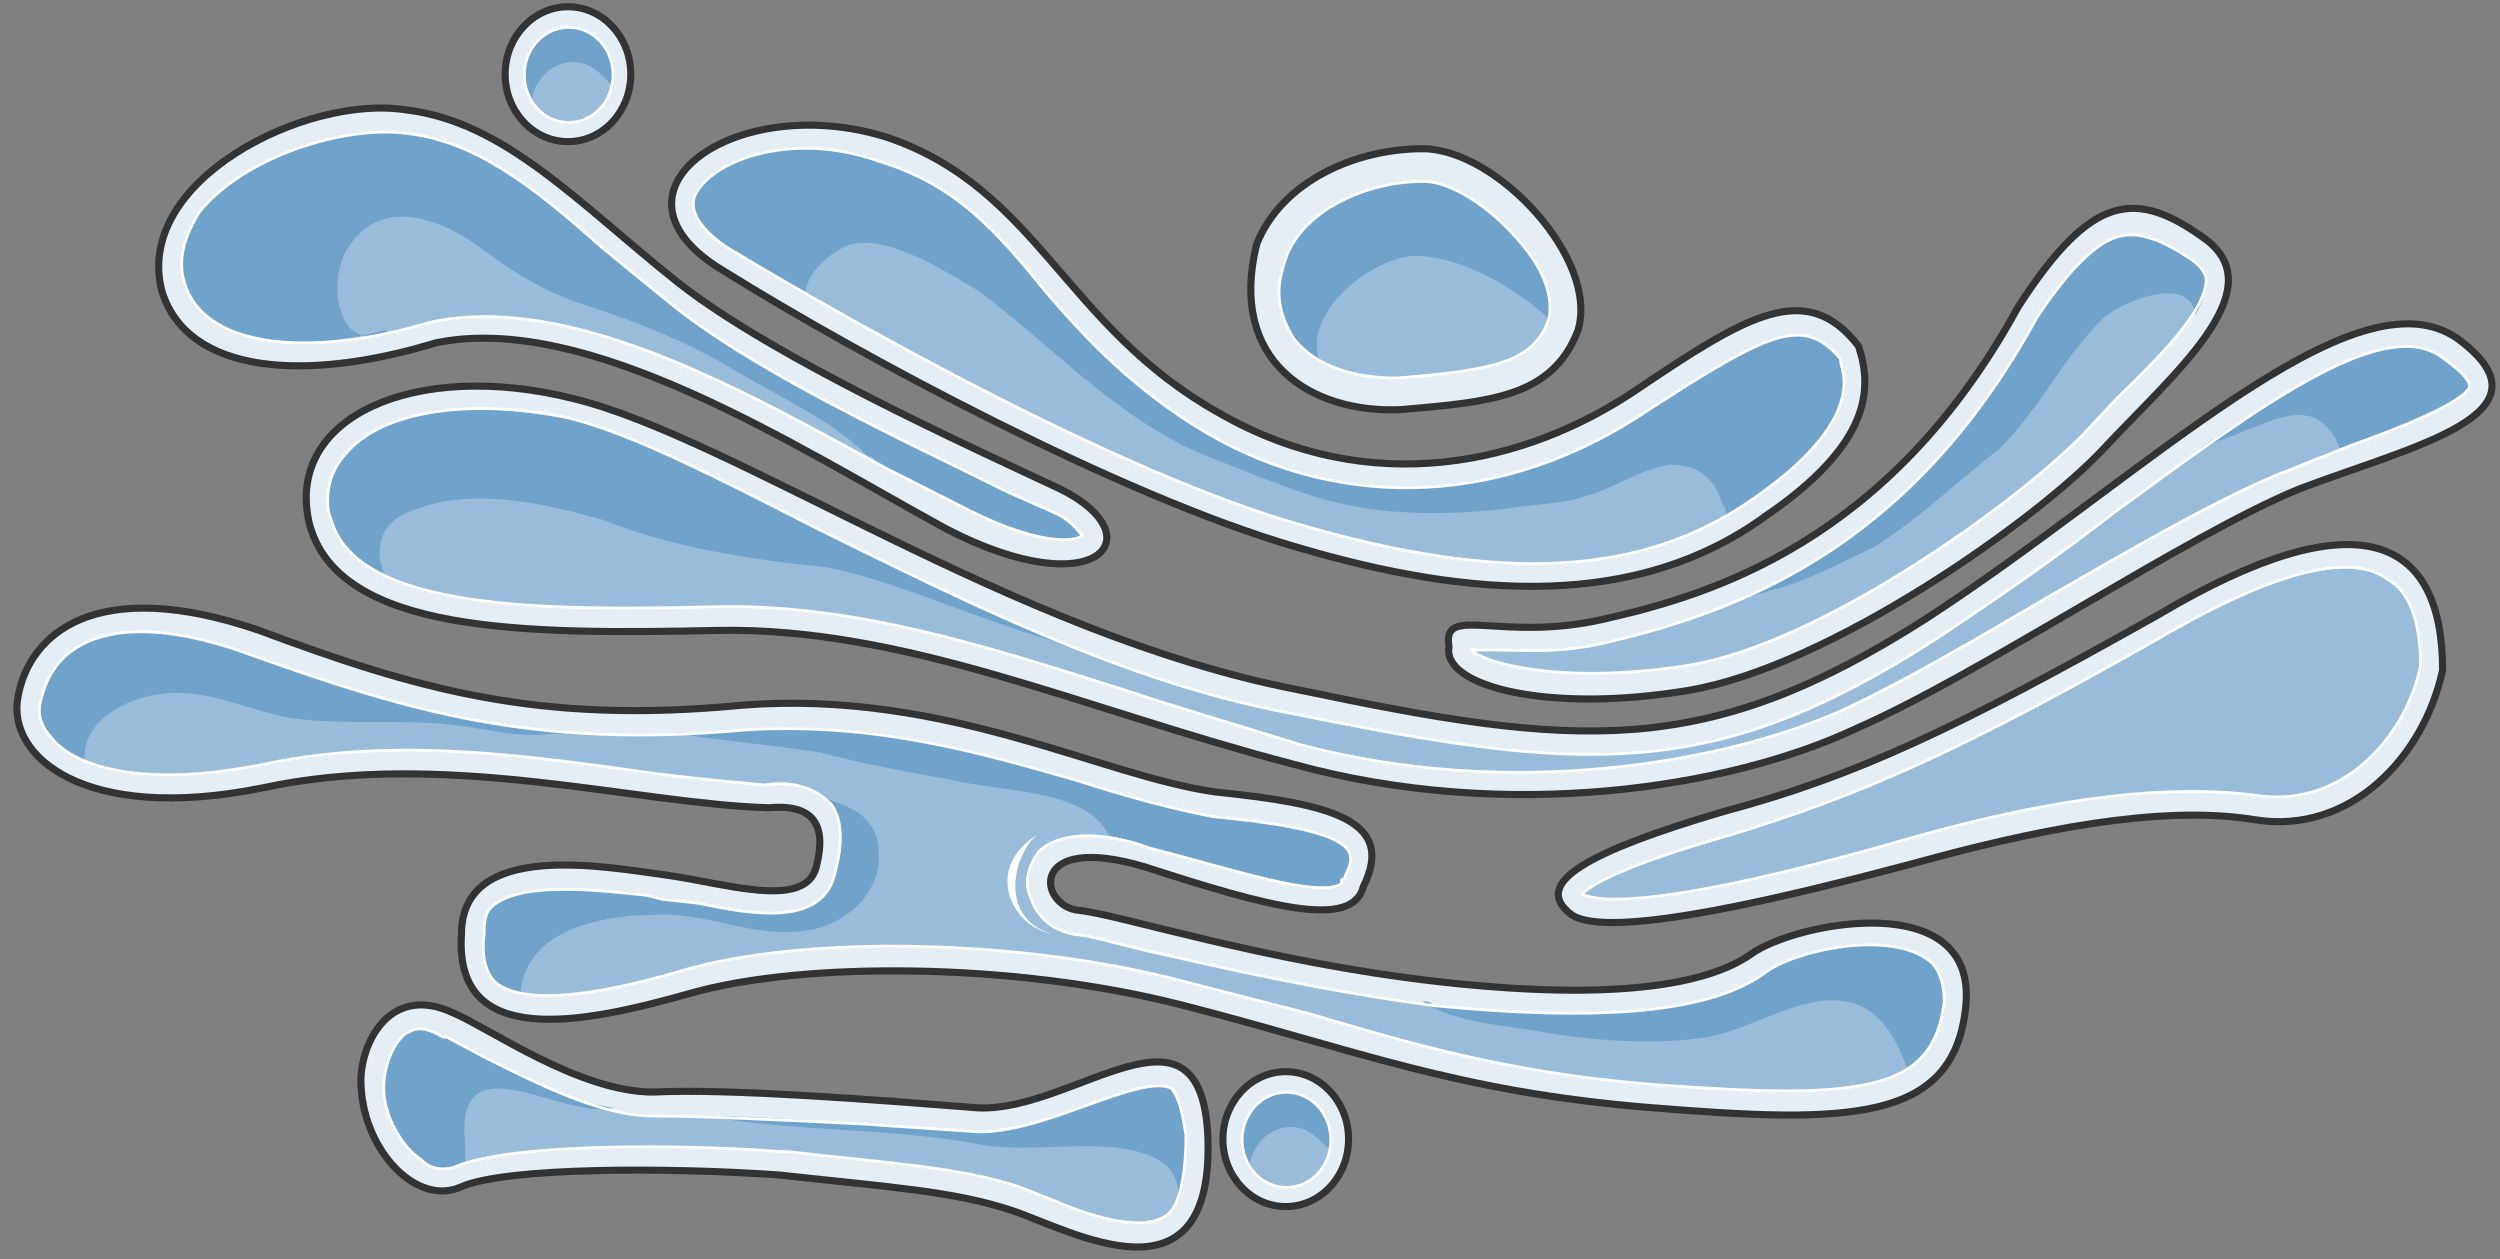
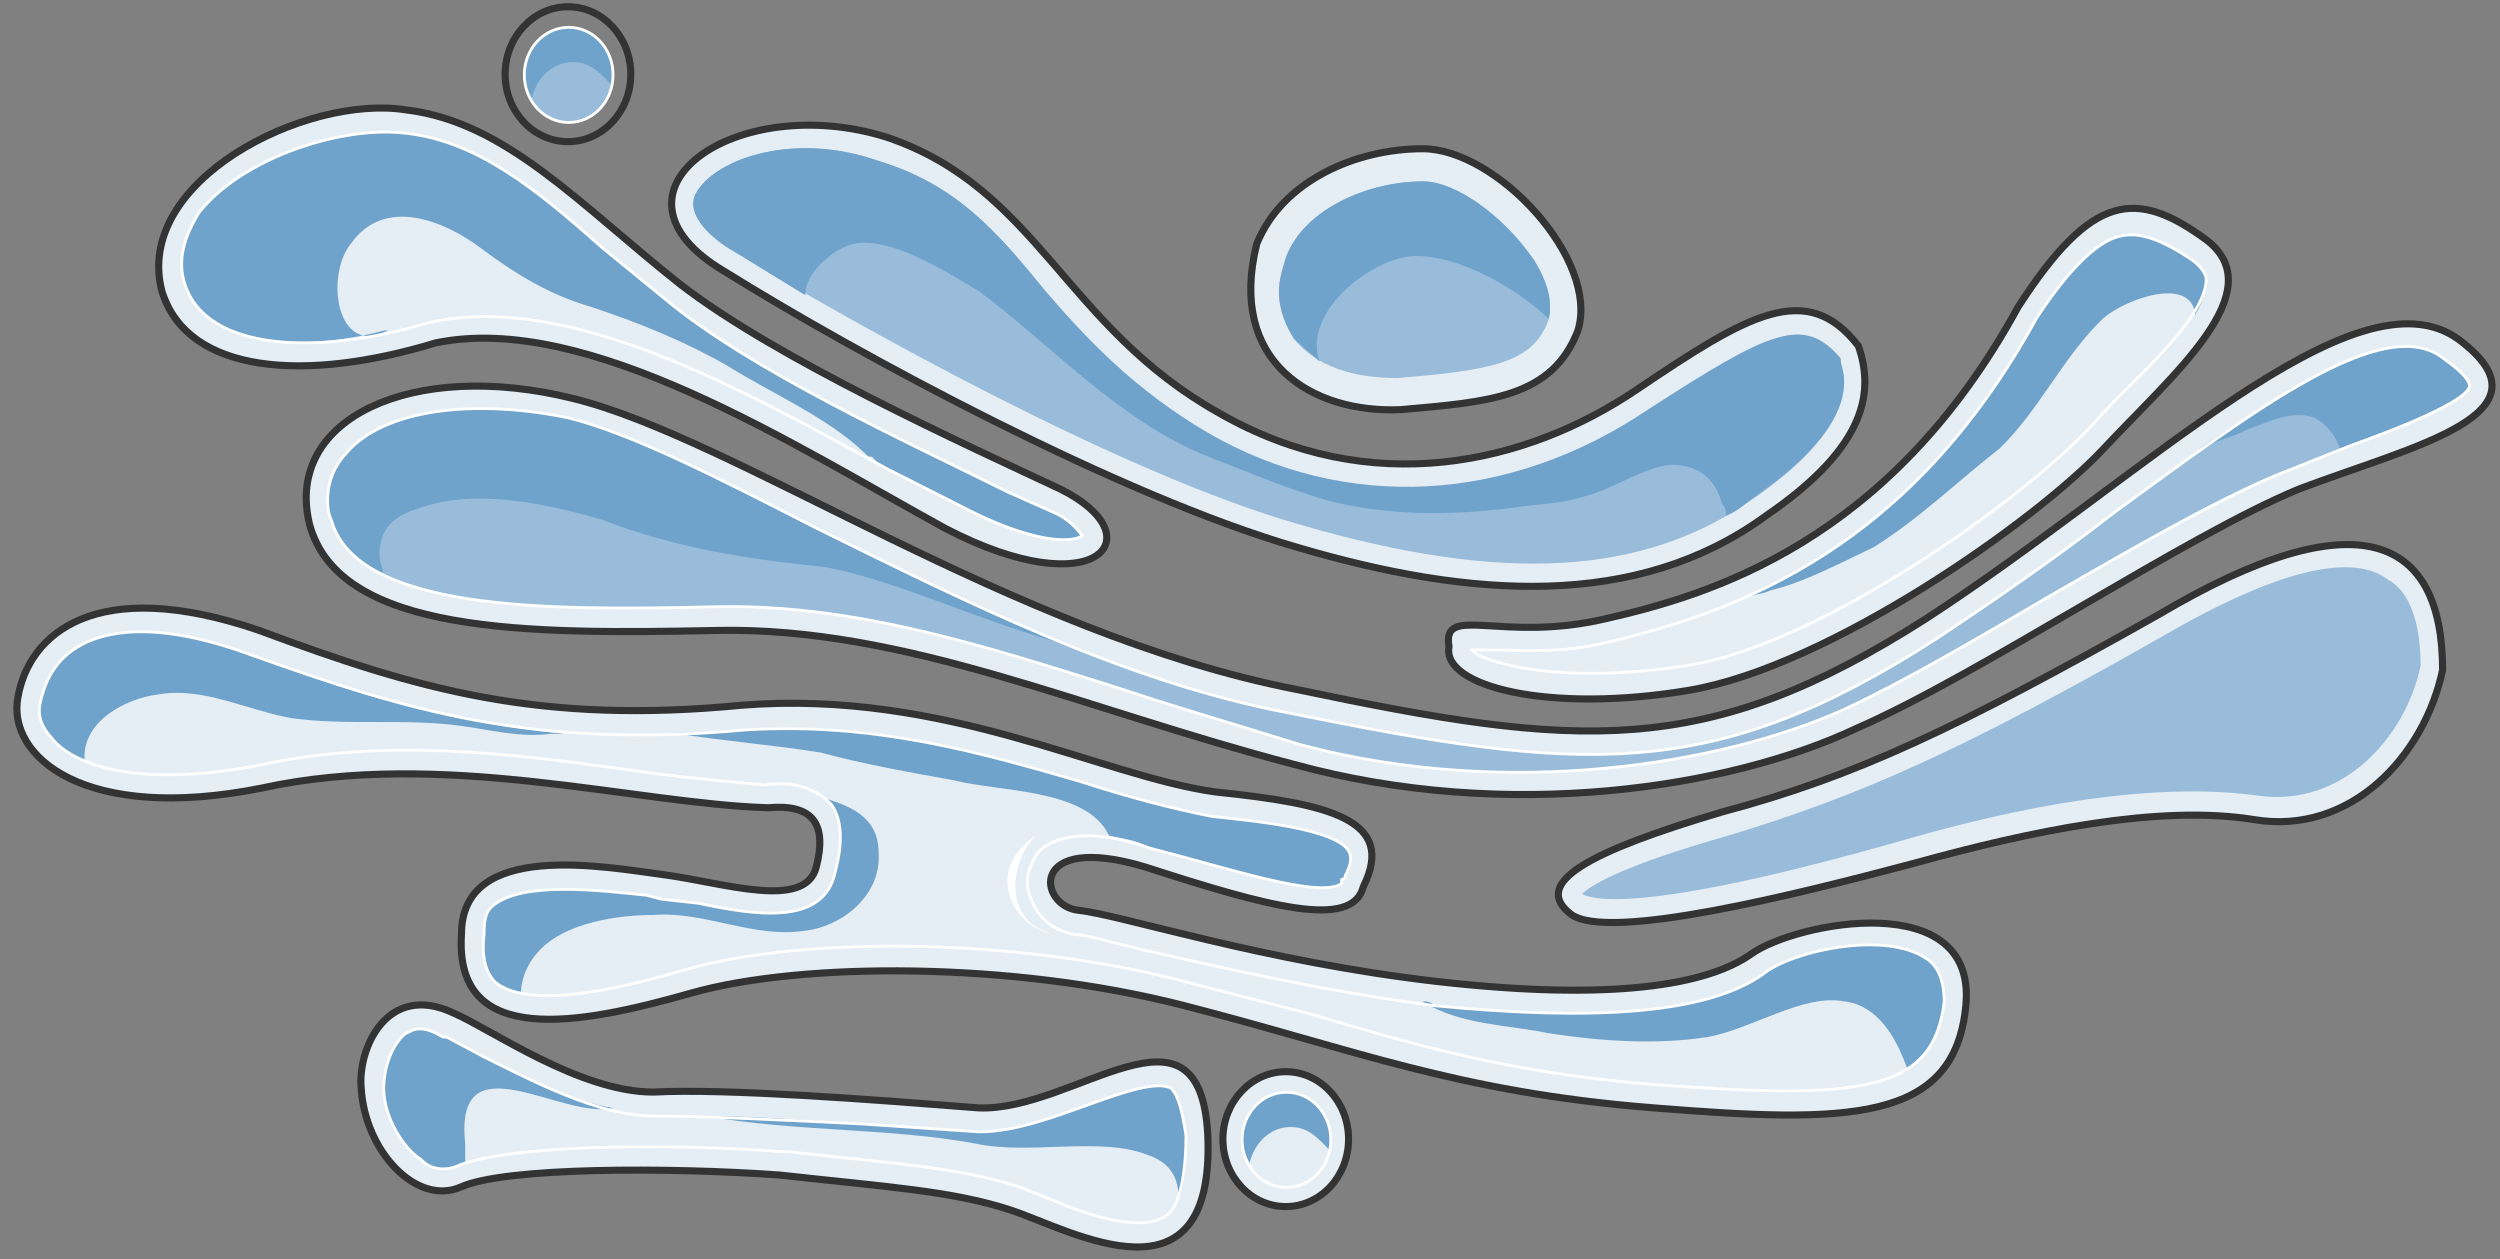
<svg xmlns="http://www.w3.org/2000/svg" version="1.0" viewBox="0 0 281.537 141.808">
  <rect x="0" y="0" width="281.537" height="141.808" fill="#808080" stroke="none" />
  <defs>
    <clipPath clipPathUnits="userSpaceOnUse" id="a">
      <path d="M.8-.16h281.19v141.914H.8z" />
    </clipPath>
  </defs>
  <path d="M198.9 58.065c-14.572 10.653-33.3 9.334-52.849 3.558-19.967-5.777-49.53-21.747-64.5-31.082-14.991-8.874 1.239-20.427 18.308-15.09 17.07 5.776 19.968 21.307 37.458 31.08 17.05 9.775 34.539 5.777 47.011-2.658 12.493-8.434 19.149-12.432 24.965-4.897 1.66 4.897 1.26 11.114-10.394 19.089zM275.073 75.454c0-15.09-9.554-19.528-32.02-6.216-22.866 12.872-34.1 18.189-49.07 22.187-14.991 4.437-21.647 7.995-17.07 11.533 4.157 3.098 25.384-2.219 38.696-5.757 12.893-3.558 27.444-6.656 38.257-4.897 10.814 1.779 19.129-7.096 21.207-16.85z" fill="#e5edf5" fill-rule="evenodd" fill-opacity="1" stroke="none" />
  <path clip-path="url(#a)" d="M34.859 59.044C31.94 47.071 46.532 40.435 64.44 44.853c18.329 4.437 49.57 26.584 81.63 32.8 31.661 6.636 45.833 7.975 70.818-7.975 24.565-15.95 48.31-39.896 59.983-31.461 11.233 8.415-4.997 11.953-17.909 16.83-12.912 5.316-35.818 20.827-49.99 27.023-14.151 6.656-39.156 10.634-63.301 3.998-23.746-6.196-43.754-15.51-64.98-15.071-21.248.44-42.495.44-45.833-11.953z" fill="#e5edf5" fill-rule="evenodd" fill-opacity="1" stroke="none" />
  <path d="M49.05 38.617c17.07-3.558 40.376 11.553 57.445 20.907 17.05 8.875 23.706.88 12.893-4.457-10.414-4.897-32.04-14.671-42.874-23.126-11.234-8.895-19.549-18.23-30.802-19.568-11.233-1.78-30.801 8.015-27.463 20.467 2.918 9.334 16.23 10.214 30.801 5.777zM163.181 72.836c-.84-4.897 5.837-.44 17.47-3.118 11.652-2.659 32.04-8.455 46.611-35.139 8.315-12.892 13.312-13.352 21.227-7.555 7.476 5.776-3.757 15.11-11.653 23.565-7.495 8.015-30.8 24.466-46.611 27.144-15.81 2.658-27.883-.44-27.044-4.897zM141.534 27.443c-3.338 13.352 6.236 19.129 16.21 18.689 9.974-.88 17.03-1.34 19.948-8.895 2.479-8.015-9.154-20.487-17.47-20.487-7.475 0-15.79 3.578-18.688 10.693z" fill="#e5edf5" fill-rule="evenodd" fill-opacity="1" stroke="none" />
  <path d="M160.263 20.428c3.738 0 9.154 3.997 12.472 8.874 1.68 2.659 2.079 4.857 1.68 6.636-1.68 4.877-6.257 5.757-17.07 6.636-4.977 0-9.135-1.319-11.633-4.417-.84-1.34-1.68-3.098-1.68-5.317 0-1.34.42-2.658.84-3.977 2.079-5.317 9.155-8.435 15.39-8.435z" fill="#98bcda" fill-rule="evenodd" fill-opacity="1" stroke="none" />
  <path clip-path="url(#a)" d="M51.089 114.09c4.158 1.78 14.151 8.895 22.486 8.895 8.315-.44 25.385.9 36.638 1.78 10.814.44 24.965-13.772 25.805 3.117.82 19.988-15.411 10.654-22.067 8.435-6.656-2.218-14.151-2.658-26.224-3.997-12.493-.88-30.802-.88-35.798 1.339-4.997 2.219-10.834-3.998-11.254-11.113-.42-4.438 2.919-12.013 10.414-8.455z" fill="#e5edf5" fill-rule="evenodd" fill-opacity="1" stroke="none" />
  <path clip-path="url(#a)" d="M51.969 105.196c-.84 12.892 13.311 10.214 25.804 6.656 12.492-3.558 36.218-3.558 55.366 1.34 19.149 4.896 30.802 9.793 52.868 11.552 22.067 1.78 34.14 1.78 35.379-11.553 1.24-13.332-19.149-9.334-24.146-5.776s-15.81 5.337-35.378 3.118c-19.568-2.239-35.798-7.555-40.376-8.015-4.577-.44-5.836-8.895 7.496-4.877 13.732 4.437 23.306 7.096 24.545 2.218 3.758-7.555-3.738-9.334-16.65-10.673-12.892-1.779-30.382-11.553-53.268-9.774-22.906 2.219-36.637-1.78-54.527-8.455-18.329-6.236-25.824.44-27.063 7.555-1.26 6.676 7.495 14.232 27.463 10.234 20.408-4.457 42.055 1.78 57.046 2.219 4.977-.44 6.656 1.779 5.396 6.676-1.239 4.877-10.393 1.779-17.07.88-6.655-.88-22.885-3.998-22.885 6.675z" fill="#e5edf5" fill-rule="evenodd" fill-opacity="1" stroke="none" />
  <path d="M146.471 59.104c-20.387-5.796-50.37-22.706-63.701-30.701-1.66-.9-5.417-3.578-4.577-6.236 1.659-3.998 10.833-7.576 20.827-3.998 8.735 2.658 13.312 7.995 18.729 14.671 4.577 5.337 9.994 11.133 18.329 16.03 15.39 8.895 33.72 7.996 49.53-2.678 13.751-8.895 17.489-10.674 21.666-5.776 0 .879.4 1.319.4 2.658 0 2.678-1.659 7.116-9.974 12.912-12.492 8.895-28.323 9.774-51.229 3.118zM194.822 94.043c14.551-4.437 25.784-9.314 49.09-22.606 15.39-8.875 22.027-8.415 24.945-6.197 2.499 1.32 3.738 4.858 3.738 9.735-1.66 7.975-8.735 15.97-18.29 14.63-9.573-1.319-22.466 0-39.515 4.878-30.782 8.854-35.778 6.656-36.618 6.196.84-.88 4.177-3.098 16.65-6.636z" fill="#98bcda" fill-rule="evenodd" fill-opacity="1" stroke="none" />
  <path d="M218.128 71.896c6.676-4.437 13.751-9.334 20.008-14.211 15.83-11.533 30.401-22.626 37.077-17.29 2.499 1.78 2.898 2.659 2.898 3.099-.4 1.779-8.315 4.877-13.331 6.656l-6.656 2.658c-7.076 2.658-17.09 8.435-27.084 14.191-8.335 4.897-16.65 9.774-23.326 12.873-13.752 6.216-37.917 10.193-61.243 3.997-7.075-2.218-13.332-3.997-19.988-6.216-15.43-4.877-30.421-9.754-46.252-9.314-18.748.44-39.995.44-42.914-9.755-.42-.899-.42-1.778-.42-2.218 0-2.219.84-3.998 2.1-5.337 4.157-4.877 14.15-6.196 24.984-3.978 7.096 1.76 16.67 6.656 27.923 12.413 16.25 7.995 34.58 17.31 53.328 20.847 32.9 6.656 47.491 7.995 72.896-8.415z" fill="#98bcda" fill-rule="evenodd" fill-opacity="1" stroke="none" />
-   <path d="M20.787 31.9c-.84-2.678 0-5.336 1.66-8.014 4.996-6.217 16.23-9.775 23.305-8.875 7.915.88 14.571 6.216 22.047 12.872l7.076 5.777c9.574 8.015 27.043 16.01 38.696 21.786l4.997 2.22c2.079.879 2.918 2.218 3.318 2.657-1.24.88-5.816.88-14.131-3.557l-7.916-3.998c-16.23-8.875-35.778-19.988-51.588-16.43-11.653 3.558-24.965 3.558-27.464-4.437zM165.7 73.196zm15.39-.88c14.971-3.558 34.1-10.653 48.231-36.438 3.758-5.756 7.076-8.874 9.574-9.314 2.079-.46 4.577.44 7.895 2.658 1.26.9 1.66 1.78 1.66 2.219 0 3.558-5.397 8.895-9.975 13.332l-3.318 3.558c-7.495 7.995-30.361 24.425-45.332 26.644-14.551 2.218-22.866-.44-24.125-1.78h2.498c2.918 0 7.496.46 12.892-.879zM47.391 130.56c-2.078-1.318-4.177-4.876-4.177-7.994 0-2.219.84-4.877 2.498-6.217.42 0 1.26-1.339 4.178.44h.42l4.157 2.219c5.417 2.678 12.912 6.676 19.148 6.676 5.417 0 14.572.44 23.306.88l13.332.899c4.158 0 8.735-1.78 12.493-3.118 3.737-1.34 7.495-2.659 9.154-1.78.84.9 1.26 2.68 1.66 5.337 0 3.099-.4 7.556-2.08 8.875-2.898 2.219-9.154 0-13.312-1.779l-3.338-1.319c-6.656-2.219-14.57-2.678-26.224-3.998h-.84c-11.652-.9-30.8-.9-36.637 1.78-1.659.44-2.918 0-3.738-.9zM5.796 83.07c-.839-.88-1.678-2.219-1.259-3.978.42-1.779 1.26-4.437 4.178-6.216 2.898-1.78 8.734-3.118 19.568.88 17.47 6.216 31.64 10.653 55.786 8.434 14.571-.88 26.644 2.659 37.457 5.777 5.417 1.759 10.414 3.098 14.991 3.977 4.178.46 14.152 1.34 15.41 3.998.42.88 0 1.779-.419 2.658 0 0 0 .44-.42.44v.46c-2.498 1.759-12.892-1.78-21.646-3.998-7.496-2.658-11.234-.9-12.493.44-1.24 1.779-1.659 3.558-.82 5.317.82 2.218 2.5 3.557 4.998 3.997 1.239 0 4.157.9 7.895 1.78 7.915 1.778 19.148 4.436 32.48 6.215 18.309 1.78 30.801.88 37.058-3.557 3.318-2.659 13.731-4.878 18.309-1.78.84.46 2.078 1.78 2.078 4.898-1.239 10.193-9.154 11.073-32.88 9.314-16.23-1.34-26.644-4.437-38.716-7.995l-13.752-3.538c-18.309-4.897-42.874-5.337-56.606-1.34-4.597 1.34-17.07 4.878-21.247 1.34-.42-.46-1.659-1.779-1.239-5.337 0-2.218.42-2.658.82-3.098 3.337-3.118 12.912-1.779 17.489-1.34l1.679.44 4.157.46c6.237 1.32 14.152 2.659 15.411-3.557.82-3.099.82-5.757-.42-7.536-2.078-2.219-4.997-2.658-7.495-2.219-4.577-.44-9.994-.899-15.83-1.779-12.893-1.778-27.064-3.557-41.216-.44-16.23 3.099-22.066-1.338-23.306-3.117z" fill="#98bcda" fill-rule="evenodd" fill-opacity="1" stroke="none" />
  <path d="M207.274 40.336c-4.177-4.877-7.915-3.099-21.666 5.776-15.81 10.654-34.14 11.533-49.53 2.658-8.335-4.877-13.752-10.653-18.33-15.97-5.416-6.656-9.993-11.993-18.728-14.651-9.994-3.558-19.168 0-20.827 3.998-.84 2.658 2.918 5.316 4.577 6.216 2.079 1.319 4.997 3.098 7.915 4.877 0-2.659 3.338-5.317 5.417-5.777 4.157-.88 10.413 3.118 14.151 5.337 8.335 6.216 15.83 14.651 25.825 18.629 4.577 1.779 8.734 3.558 13.311 4.897 6.656 1.759 13.752 1.759 20.828.88 2.498-.44 5.816-.44 8.315-1.34 3.338-.88 6.256-3.098 9.574-3.538 2.918 0 4.997 1.32 5.836 4.438.42.44.42.88.42 1.319 1.24-.44 2.079-1.32 3.338-2.219 8.315-5.756 9.974-10.194 9.974-12.852 0-1.34-.4-1.779-.4-2.678z" fill="#6fa3cc" fill-rule="evenodd" fill-opacity="1" stroke="none" />
  <path d="M160.263 20.428c-6.236 0-13.312 3.098-15.39 8.395-.42 1.319-.84 2.658-.84 3.977 0 2.199.84 3.978 1.679 5.297.82.88 2.078 1.759 2.898 2.638-2.079-5.736 6.256-11.912 10.813-11.912 4.997 0 11.234 3.537 14.991 7.075.4-1.779 0-3.977-1.679-6.636-3.318-4.857-8.734-8.834-12.472-8.834zM118.568 57.665l-4.997-2.219C101.918 49.67 84.45 41.675 74.875 33.66l-7.076-5.777c-7.476-6.656-14.132-11.993-22.047-12.872-7.075-.9-18.309 2.658-23.306 8.875-1.659 2.678-2.498 5.336-1.659 8.015 2.08 6.656 12.493 7.995 22.467 5.316h.42c-5.817 3.119-7.076-6.216-4.158-9.774 3.738-5.316 10.394-2.658 14.551.44 4.178 3.118 7.915 5.337 12.493 6.676 5.416 1.779 10.813 3.998 15.39 6.656 4.997 3.118 11.234 5.777 15.391 9.774.42.44.42.44.84.44.42.46.839.9 1.658 1.339l7.916 3.998c8.315 4.437 12.892 4.437 14.131 3.557-.4-.44-1.24-1.778-3.318-2.658zM246.79 29.222c-3.318-2.218-5.816-3.118-7.895-2.658-2.498.44-5.816 3.538-9.554 9.314-9.574 17.29-21.207 26.164-32.86 31.481.84-.44 2.079-.44 2.918-.88 3.738-.879 7.895-3.097 11.633-4.876 4.997-3.098 9.574-7.536 14.152-11.094 4.557-4.437 7.055-10.193 11.632-14.63 2.499-2.22 9.974-4.878 10.394-.44.84-1.34 1.24-2.679 1.24-3.998 0-.44-.4-1.34-1.66-2.219zM278.111 43.494c0-.44-.4-1.32-2.918-3.078-5.416-3.998-15.43 1.758-27.543 10.153 1.679-.88 3.758-1.319 5.437-2.198 2.498-.88 4.997-2.219 7.515-1.34 1.66.9 2.499 2.22 2.918 3.538l1.24-.44c5.017-1.758 12.952-4.856 13.351-6.635z" fill="#6fa3cc" fill-rule="evenodd" fill-opacity="1" stroke="none" />
  <path d="M120.687 72.716c-9.994-3.998-20.008-8.875-28.763-13.312-11.253-5.777-20.827-10.674-27.923-12.432-10.833-2.24-20.847-.9-25.005 3.997-1.259 1.32-2.098 3.098-2.098 5.317 0 .44 0 1.34.42 2.219.839 2.678 2.918 4.897 5.836 6.216 0-.88-.42-1.32-.42-2.219 0-3.098 1.68-4.437 4.597-5.317 6.257-2.218 14.172-.46 20.428 1.32 7.915 3.118 16.25 4.457 25.005 5.336 7.915 1.34 18.768 6.656 27.923 8.875zM32.82 80.871c6.246.88 12.902 0 19.139.88 3.327.45 6.655 1.339 9.983.889h1.66c-13.302-1.33-23.706-4.437-35.35-8.885-10.823-3.997-16.639-2.658-19.557-.88-2.909 1.77-3.738 4.438-4.158 6.217-.42 1.779.42 3.108 1.25 3.998.42.89 1.658 1.779 3.747 2.658-.42-4.437 4.567-7.106 8.315-7.545 4.987-.89 9.984 1.779 14.971 2.668zM124.884 94.083c1.66.44 2.919.44 4.578 1.34 8.734 2.218 19.148 5.756 21.646 3.997v-.46c.42 0 .42-.44.42-.44.42-.88.82-1.779.42-2.658-1.26-2.678-11.253-3.558-15.41-3.998-4.578-.9-9.575-2.218-14.992-3.997-10.813-3.118-22.886-6.676-37.457-5.777-2.918.44-5.836.44-8.335.44 5.417.9 11.253 1.34 16.67 2.219 4.977 1.339 9.974 2.218 14.97 3.118 4.998 1.319 14.992.88 17.49 6.216zM216.869 107.835c-4.578-3.138-14.991-.9-18.33 1.799-6.256 4.477-18.768 5.376-37.097 3.577-.42-.44-.84-.44-1.26-.44 4.178 2.679 10.015 2.679 14.172 3.578 5.837.9 12.093 1.34 17.93.44 4.996-.9 10.833-4.917 15.41-4.017 3.758.44 5.837 4.017 7.096 7.595 2.498-1.779 3.758-4.018 4.157-7.595 0-3.138-1.239-4.478-2.078-4.937zM92.284 89.746c.42 0 .84.46 1.26.9 1.239 1.758 1.239 4.416.4 7.534-1.24 6.197-9.135 4.858-15.352 3.538l-4.157-.44-1.66-.46c-4.556-.439-14.11-1.758-17.429 1.34-.42.44-.839.88-.839 3.098-.42 3.538.84 4.877 1.26 5.317.819.44 1.658.88 2.897 1.32 0-1.76.82-3.539 2.08-4.858 2.897-3.098 8.714-3.997 12.871-3.997 5.797-.44 11.194 2.658 17.01 1.778 4.158-.44 8.715-3.997 8.315-8.854 0-3.998-3.318-5.317-6.656-6.216zM133.56 127.902c-.4-2.658-.82-4.437-1.66-5.336-1.659-.88-5.417.44-9.154 1.779-3.758 1.339-8.335 3.118-12.493 3.118l-13.332-.9c-6.236-.44-12.472-.88-17.47-.88 9.995 1.78 20.808 1.32 30.382 3.099 6.257 1.34 14.152-.88 19.569 1.34 2.498.879 3.338 2.658 3.338 4.876.82-1.759.82-4.877.82-7.096zM50.31 116.79h-.42c-2.918-1.779-3.758-.44-4.178-.44-1.659 1.34-2.498 3.998-2.498 6.217 0 3.118 2.099 6.676 4.177 7.995.82.9 2.079 1.34 3.738.9.42-.46.84-.46 1.26-.46v-2.22c-1.26-11.992 10.813-2.657 16.65-3.997-4.998-.88-10.415-3.537-14.572-5.776l-4.157-2.219z" fill="#6fa3cc" fill-rule="evenodd" fill-opacity="1" stroke="none" />
  <path d="M117.309 93.743c-2.898 1.32-5.377 9.674 1.22 11.433-4.938-.88-7.836-7.915-1.22-11.433z" fill="#fff" fill-rule="evenodd" fill-opacity="1" stroke="none" />
  <path d="M198.9 58.065c-14.572 10.653-33.3 9.334-52.849 3.558-19.967-5.777-49.53-21.747-64.5-31.082-14.991-8.874 1.239-20.427 18.308-15.09 17.07 5.776 19.968 21.307 37.458 31.08 17.05 9.775 34.539 5.777 47.011-2.658 12.493-8.434 19.149-12.432 24.965-4.897 1.66 4.897 1.26 11.114-10.394 19.089M275.073 75.454c0-15.09-9.554-19.528-32.02-6.216-22.866 12.872-34.1 18.189-49.07 22.187-14.991 4.437-21.647 7.995-17.07 11.533 4.157 3.098 25.384-2.219 38.696-5.757 12.893-3.558 27.444-6.656 38.257-4.897 10.814 1.779 19.129-7.096 21.207-16.85" fill="none" stroke="#333" stroke-width=".8px" stroke-linecap="round" stroke-linejoin="round" stroke-miterlimit="4" stroke-dasharray="none" stroke-opacity="1" />
  <path clip-path="url(#a)" d="M34.859 59.044C31.94 47.071 46.532 40.435 64.44 44.853c18.329 4.437 49.57 26.584 81.63 32.8 31.661 6.636 45.833 7.975 70.818-7.975 24.565-15.95 48.31-39.896 59.983-31.461 11.233 8.415-4.997 11.953-17.909 16.83-12.912 5.316-35.818 20.827-49.99 27.023-14.151 6.656-39.156 10.634-63.301 3.998-23.746-6.196-43.754-15.51-64.98-15.071-21.248.44-42.495.44-45.833-11.953" fill="none" stroke="#333" stroke-width=".8px" stroke-linecap="round" stroke-linejoin="round" stroke-miterlimit="4" stroke-dasharray="none" stroke-opacity="1" />
  <path d="M49.05 38.617c17.07-3.558 40.376 11.553 57.445 20.907 17.05 8.875 23.706.88 12.893-4.457-10.414-4.897-32.04-14.671-42.874-23.126-11.234-8.895-19.549-18.23-30.802-19.568-11.233-1.78-30.801 8.015-27.463 20.467 2.918 9.334 16.23 10.214 30.801 5.777M163.181 72.836c-.84-4.897 5.837-.44 17.47-3.118 11.652-2.659 32.04-8.455 46.611-35.139 8.315-12.892 13.312-13.352 21.227-7.555 7.476 5.776-3.757 15.11-11.653 23.565-7.495 8.015-30.8 24.466-46.611 27.144-15.81 2.658-27.883-.44-27.044-4.897M141.534 27.443c-3.338 13.352 6.236 19.129 16.21 18.689 9.974-.88 17.03-1.34 19.948-8.895 2.479-8.015-9.154-20.487-17.47-20.487-7.475 0-15.79 3.578-18.688 10.693" fill="none" stroke="#333" stroke-width=".8px" stroke-linecap="round" stroke-linejoin="round" stroke-miterlimit="4" stroke-dasharray="none" stroke-opacity="1" />
-   <path d="M160.263 20.428c3.738 0 9.154 3.997 12.472 8.874 1.68 2.659 2.079 4.857 1.68 6.636-1.68 4.877-6.257 5.757-17.07 6.636-4.977 0-9.135-1.319-11.633-4.417-.84-1.34-1.68-3.098-1.68-5.317 0-1.34.42-2.658.84-3.977 2.079-5.317 9.155-8.435 15.39-8.435" fill="none" stroke="#fff" stroke-width=".32px" stroke-linecap="round" stroke-linejoin="round" stroke-miterlimit="4" stroke-dasharray="none" stroke-opacity="1" />
  <path clip-path="url(#a)" d="M51.089 114.09c4.158 1.78 14.151 8.895 22.486 8.895 8.315-.44 25.385.9 36.638 1.78 10.814.44 24.965-13.772 25.805 3.117.82 19.988-15.411 10.654-22.067 8.435-6.656-2.218-14.151-2.658-26.224-3.997-12.493-.88-30.802-.88-35.798 1.339-4.997 2.219-10.834-3.998-11.254-11.113-.42-4.438 2.919-12.013 10.414-8.455" fill="none" stroke="#333" stroke-width=".8px" stroke-linecap="round" stroke-linejoin="round" stroke-miterlimit="4" stroke-dasharray="none" stroke-opacity="1" />
  <path clip-path="url(#a)" d="M51.969 105.196c-.84 12.892 13.311 10.214 25.804 6.656 12.492-3.558 36.218-3.558 55.366 1.34 19.149 4.896 30.802 9.793 52.868 11.552 22.067 1.78 34.14 1.78 35.379-11.553 1.24-13.332-19.149-9.334-24.146-5.776s-15.81 5.337-35.378 3.118c-19.568-2.239-35.798-7.555-40.376-8.015-4.577-.44-5.836-8.895 7.496-4.877 13.732 4.437 23.306 7.096 24.545 2.218 3.758-7.555-3.738-9.334-16.65-10.673-12.892-1.779-30.382-11.553-53.268-9.774-22.906 2.219-36.637-1.78-54.527-8.455-18.329-6.236-25.824.44-27.063 7.555-1.26 6.676 7.495 14.232 27.463 10.234 20.408-4.457 42.055 1.78 57.046 2.219 4.977-.44 6.656 1.779 5.396 6.676-1.239 4.877-10.393 1.779-17.07.88-6.655-.88-22.885-3.998-22.885 6.675" fill="none" stroke="#333" stroke-width=".8px" stroke-linecap="round" stroke-linejoin="round" stroke-miterlimit="4" stroke-dasharray="none" stroke-opacity="1" />
-   <path d="M146.471 59.104c-20.387-5.796-50.37-22.706-63.701-30.701-1.66-.9-5.417-3.578-4.577-6.236 1.659-3.998 10.833-7.576 20.827-3.998 8.735 2.658 13.312 7.995 18.729 14.671 4.577 5.337 9.994 11.133 18.329 16.03 15.39 8.895 33.72 7.996 49.53-2.678 13.751-8.895 17.489-10.674 21.666-5.776 0 .879.4 1.319.4 2.658 0 2.678-1.659 7.116-9.974 12.912-12.492 8.895-28.323 9.774-51.229 3.118M194.822 94.043c14.551-4.437 25.784-9.314 49.09-22.606 15.39-8.875 22.027-8.415 24.945-6.197 2.499 1.32 3.738 4.858 3.738 9.735-1.66 7.975-8.735 15.97-18.29 14.63-9.573-1.319-22.466 0-39.515 4.878-30.782 8.854-35.778 6.656-36.618 6.196.84-.88 4.177-3.098 16.65-6.636" fill="none" stroke="#fff" stroke-width=".32px" stroke-linecap="round" stroke-linejoin="round" stroke-miterlimit="4" stroke-dasharray="none" stroke-opacity="1" />
  <path d="M218.128 71.896c6.676-4.437 13.751-9.334 20.008-14.211 15.83-11.533 30.401-22.626 37.077-17.29 2.499 1.78 2.898 2.659 2.898 3.099-.4 1.779-8.315 4.877-13.331 6.656l-6.656 2.658c-7.076 2.658-17.09 8.435-27.084 14.191-8.335 4.897-16.65 9.774-23.326 12.873-13.752 6.216-37.917 10.193-61.243 3.997-7.075-2.218-13.332-3.997-19.988-6.216-15.43-4.877-30.421-9.754-46.252-9.314-18.748.44-39.995.44-42.914-9.755-.42-.899-.42-1.778-.42-2.218 0-2.219.84-3.998 2.1-5.337 4.157-4.877 14.15-6.196 24.984-3.978 7.096 1.76 16.67 6.656 27.923 12.413 16.25 7.995 34.58 17.31 53.328 20.847 32.9 6.656 47.491 7.995 72.896-8.415" fill="none" stroke="#fff" stroke-width=".32px" stroke-linecap="round" stroke-linejoin="round" stroke-miterlimit="4" stroke-dasharray="none" stroke-opacity="1" />
  <path d="M20.787 31.9c-.84-2.678 0-5.336 1.66-8.014 4.996-6.217 16.23-9.775 23.305-8.875 7.915.88 14.571 6.216 22.047 12.872l7.076 5.777c9.574 8.015 27.043 16.01 38.696 21.786l4.997 2.22c2.079.879 2.918 2.218 3.318 2.657-1.24.88-5.816.88-14.131-3.557l-7.916-3.998c-16.23-8.875-35.778-19.988-51.588-16.43 0 0 0 0 0 0-11.653 3.558-24.965 3.558-27.464-4.437M165.7 73.196s0 0 0 0 0 0 0 0 0 0 0 0zm15.39-.88c14.971-3.558 34.1-10.653 48.231-36.438 3.758-5.756 7.076-8.874 9.574-9.314 2.079-.46 4.577.44 7.895 2.658 1.26.9 1.66 1.78 1.66 2.219 0 3.558-5.397 8.895-9.975 13.332l-3.318 3.558c-7.495 7.995-30.361 24.425-45.332 26.644-14.551 2.218-22.866-.44-24.125-1.78h2.498c2.918 0 7.496.46 12.892-.879zM47.391 130.56c-2.078-1.318-4.177-4.876-4.177-7.994 0-2.219.84-4.877 2.498-6.217.42 0 1.26-1.339 4.178.44h.42l4.157 2.219c5.417 2.678 12.912 6.676 19.148 6.676 5.417 0 14.572.44 23.306.88l13.332.899c4.158 0 8.735-1.78 12.493-3.118 3.737-1.34 7.495-2.659 9.154-1.78.84.9 1.26 2.68 1.66 5.337 0 3.099-.4 7.556-2.08 8.875-2.898 2.219-9.154 0-13.312-1.779l-3.338-1.319c-6.656-2.219-14.57-2.678-26.224-3.998h-.84c-11.652-.9-30.8-.9-36.637 1.78-1.659.44-2.918 0-3.738-.9M5.796 83.07c-.839-.88-1.678-2.219-1.259-3.978.42-1.779 1.26-4.437 4.178-6.216 2.898-1.78 8.734-3.118 19.568.88 17.47 6.216 31.64 10.653 55.786 8.434 14.571-.88 26.644 2.659 37.457 5.777 5.417 1.759 10.414 3.098 14.991 3.977 4.178.46 14.152 1.34 15.41 3.998.42.88 0 1.779-.419 2.658 0 0 0 .44-.42.44v.46c-2.498 1.759-12.892-1.78-21.646-3.998-7.496-2.658-11.234-.9-12.493.44-1.24 1.779-1.659 3.558-.82 5.317.82 2.218 2.5 3.557 4.998 3.997 1.239 0 4.157.9 7.895 1.78 7.915 1.778 19.148 4.436 32.48 6.215 18.309 1.78 30.801.88 37.058-3.557 3.318-2.659 13.731-4.878 18.309-1.78.84.46 2.078 1.78 2.078 4.898-1.239 10.193-9.154 11.073-32.88 9.314-16.23-1.34-26.644-4.437-38.716-7.995l-13.752-3.538c-18.309-4.897-42.874-5.337-56.606-1.34-4.597 1.34-17.07 4.878-21.247 1.34-.42-.46-1.659-1.779-1.239-5.337 0 0 0 0 0 0 0-2.218.42-2.658.82-3.098 3.337-3.118 12.912-1.779 17.489-1.34l1.679.44 4.157.46c6.237 1.32 14.152 2.659 15.411-3.557.82-3.099.82-5.757-.42-7.536-2.078-2.219-4.997-2.658-7.495-2.219-4.577-.44-9.994-.899-15.83-1.779-12.893-1.778-27.064-3.557-41.216-.44-16.23 3.099-22.066-1.338-23.306-3.117" fill="none" stroke="#fff" stroke-width=".32px" stroke-linecap="round" stroke-linejoin="round" stroke-miterlimit="4" stroke-dasharray="none" stroke-opacity="1" />
-   <path d="M56.886 8.355c0-4.178 3.178-7.595 7.075-7.595 3.918 0 7.076 3.417 7.076 7.595 0 4.197-3.158 7.595-7.076 7.595-3.897 0-7.075-3.398-7.075-7.595z" fill="#e5edf5" fill-rule="evenodd" fill-opacity="1" stroke="none" />
  <path d="M59.044 8.435c0-2.958 2.239-5.357 4.997-5.357 2.779 0 4.997 2.399 4.997 5.357s-2.218 5.357-4.997 5.357c-2.758 0-4.997-2.399-4.997-5.357z" fill="#98bcda" fill-rule="evenodd" fill-opacity="1" stroke="none" />
  <path d="M69.038 9.754v-1.34c0-3.097-2.079-5.336-4.997-5.336-2.498 0-4.997 2.239-4.997 5.337 0 .9.42 1.779.84 2.658.42-1.759 1.659-3.538 3.757-3.997 2.499-.44 3.738.9 5.397 2.678z" fill="#6fa3cc" fill-rule="evenodd" fill-opacity="1" stroke="none" />
  <path d="M56.886 8.355c0-4.178 3.178-7.595 7.075-7.595 3.918 0 7.076 3.417 7.076 7.595 0 4.197-3.158 7.595-7.076 7.595-3.897 0-7.075-3.398-7.075-7.595" fill="none" stroke="#333" stroke-width=".8px" stroke-linecap="round" stroke-linejoin="round" stroke-miterlimit="4" stroke-dasharray="none" stroke-opacity="1" />
  <path d="M59.044 8.435c0-2.958 2.239-5.357 4.997-5.357 2.779 0 4.997 2.399 4.997 5.357s-2.218 5.357-4.997 5.357c-2.758 0-4.997-2.399-4.997-5.357" fill="none" stroke="#fff" stroke-width=".32px" stroke-linecap="round" stroke-linejoin="round" stroke-miterlimit="4" stroke-dasharray="none" stroke-opacity="1" />
  <path d="M137.717 128.282c0-4.177 3.178-7.595 7.075-7.595 3.918 0 7.076 3.418 7.076 7.595 0 4.198-3.158 7.596-7.076 7.596-3.897 0-7.075-3.398-7.075-7.596z" fill="#e5edf5" fill-rule="evenodd" fill-opacity="1" stroke="none" />
-   <path d="M139.875 128.362c0-2.958 2.239-5.357 4.997-5.357 2.779 0 4.997 2.399 4.997 5.357s-2.218 5.357-4.997 5.357c-2.758 0-4.997-2.399-4.997-5.357z" fill="#98bcda" fill-rule="evenodd" fill-opacity="1" stroke="none" />
  <path d="M149.87 129.681v-1.339c0-3.098-2.08-5.337-4.998-5.337-2.498 0-4.997 2.24-4.997 5.337 0 .9.42 1.78.84 2.659.42-1.76 1.659-3.538 3.757-3.998 2.499-.44 3.738.9 5.397 2.678z" fill="#6fa3cc" fill-rule="evenodd" fill-opacity="1" stroke="none" />
  <path d="M137.717 128.282c0-4.177 3.178-7.595 7.075-7.595 3.918 0 7.076 3.418 7.076 7.595 0 4.198-3.158 7.596-7.076 7.596-3.897 0-7.075-3.398-7.075-7.596" fill="none" stroke="#333" stroke-width=".8px" stroke-linecap="round" stroke-linejoin="round" stroke-miterlimit="4" stroke-dasharray="none" stroke-opacity="1" />
  <path d="M139.875 128.362c0-2.958 2.239-5.357 4.997-5.357 2.779 0 4.997 2.399 4.997 5.357s-2.218 5.357-4.997 5.357c-2.758 0-4.997-2.399-4.997-5.357" fill="none" stroke="#fff" stroke-width=".32px" stroke-linecap="round" stroke-linejoin="round" stroke-miterlimit="4" stroke-dasharray="none" stroke-opacity="1" />
</svg>